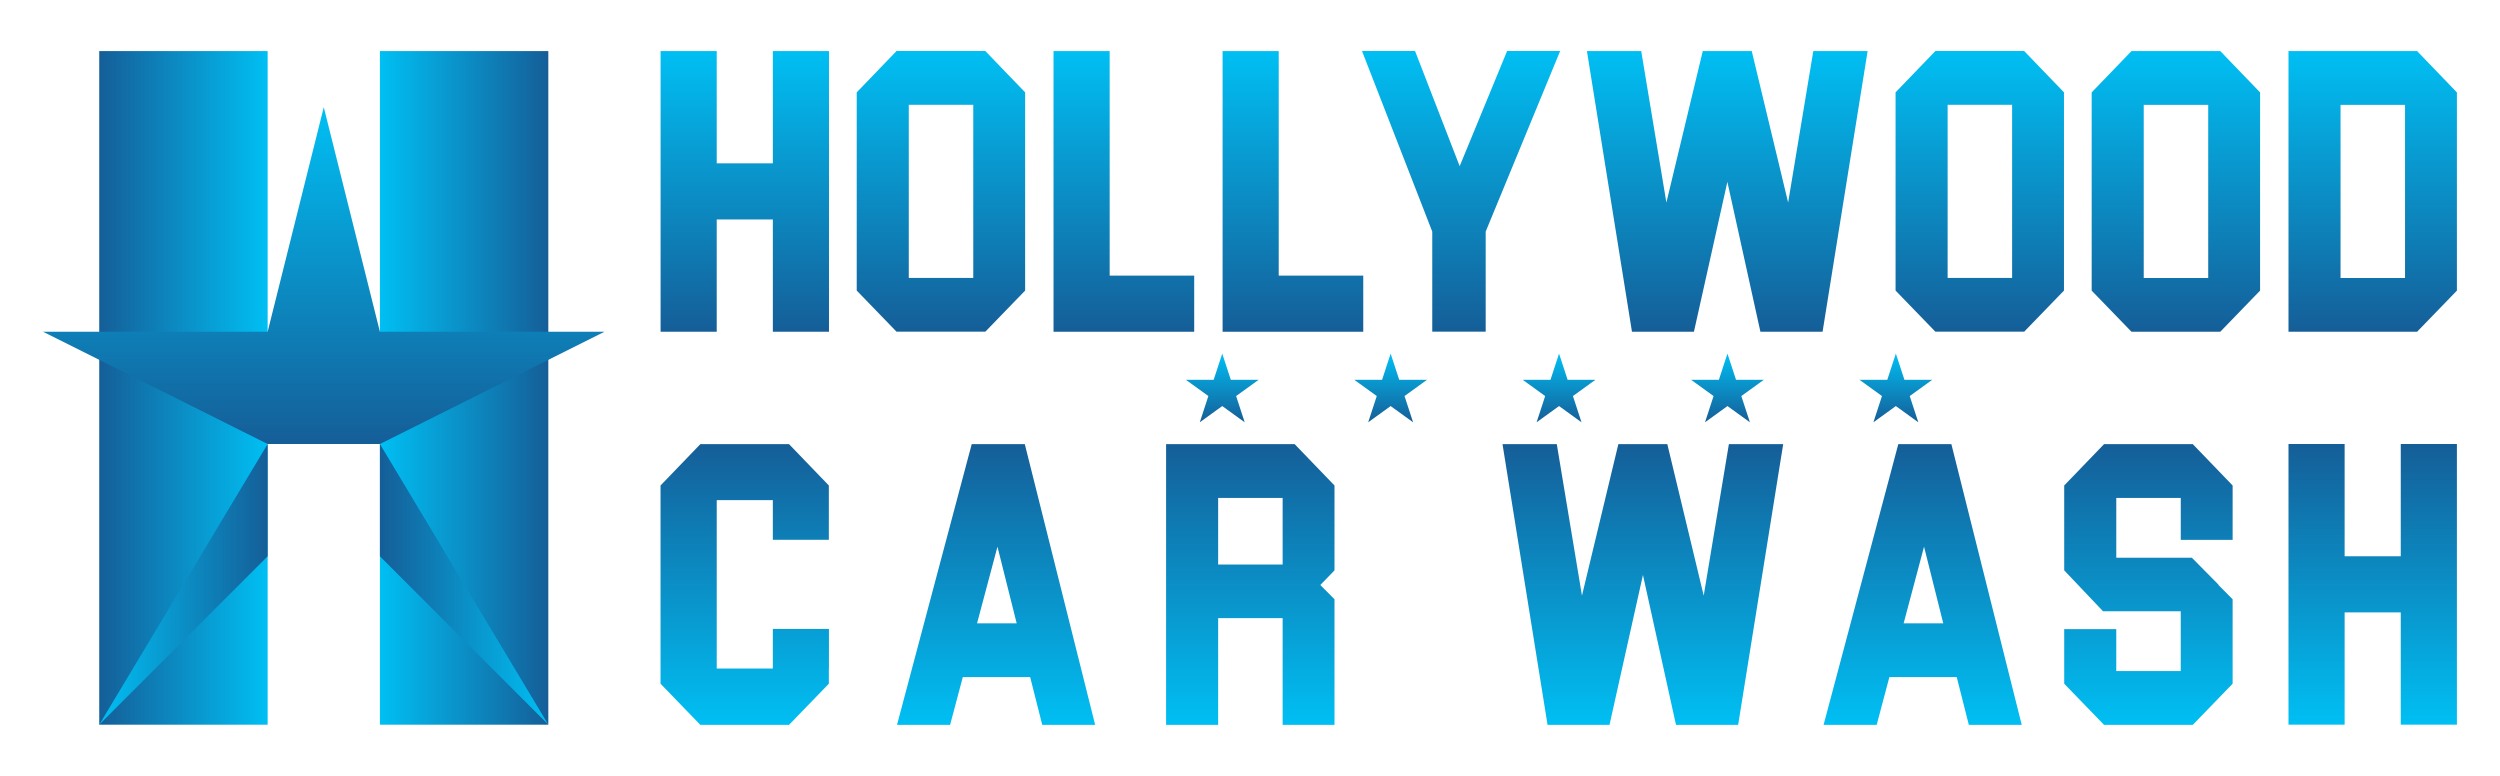
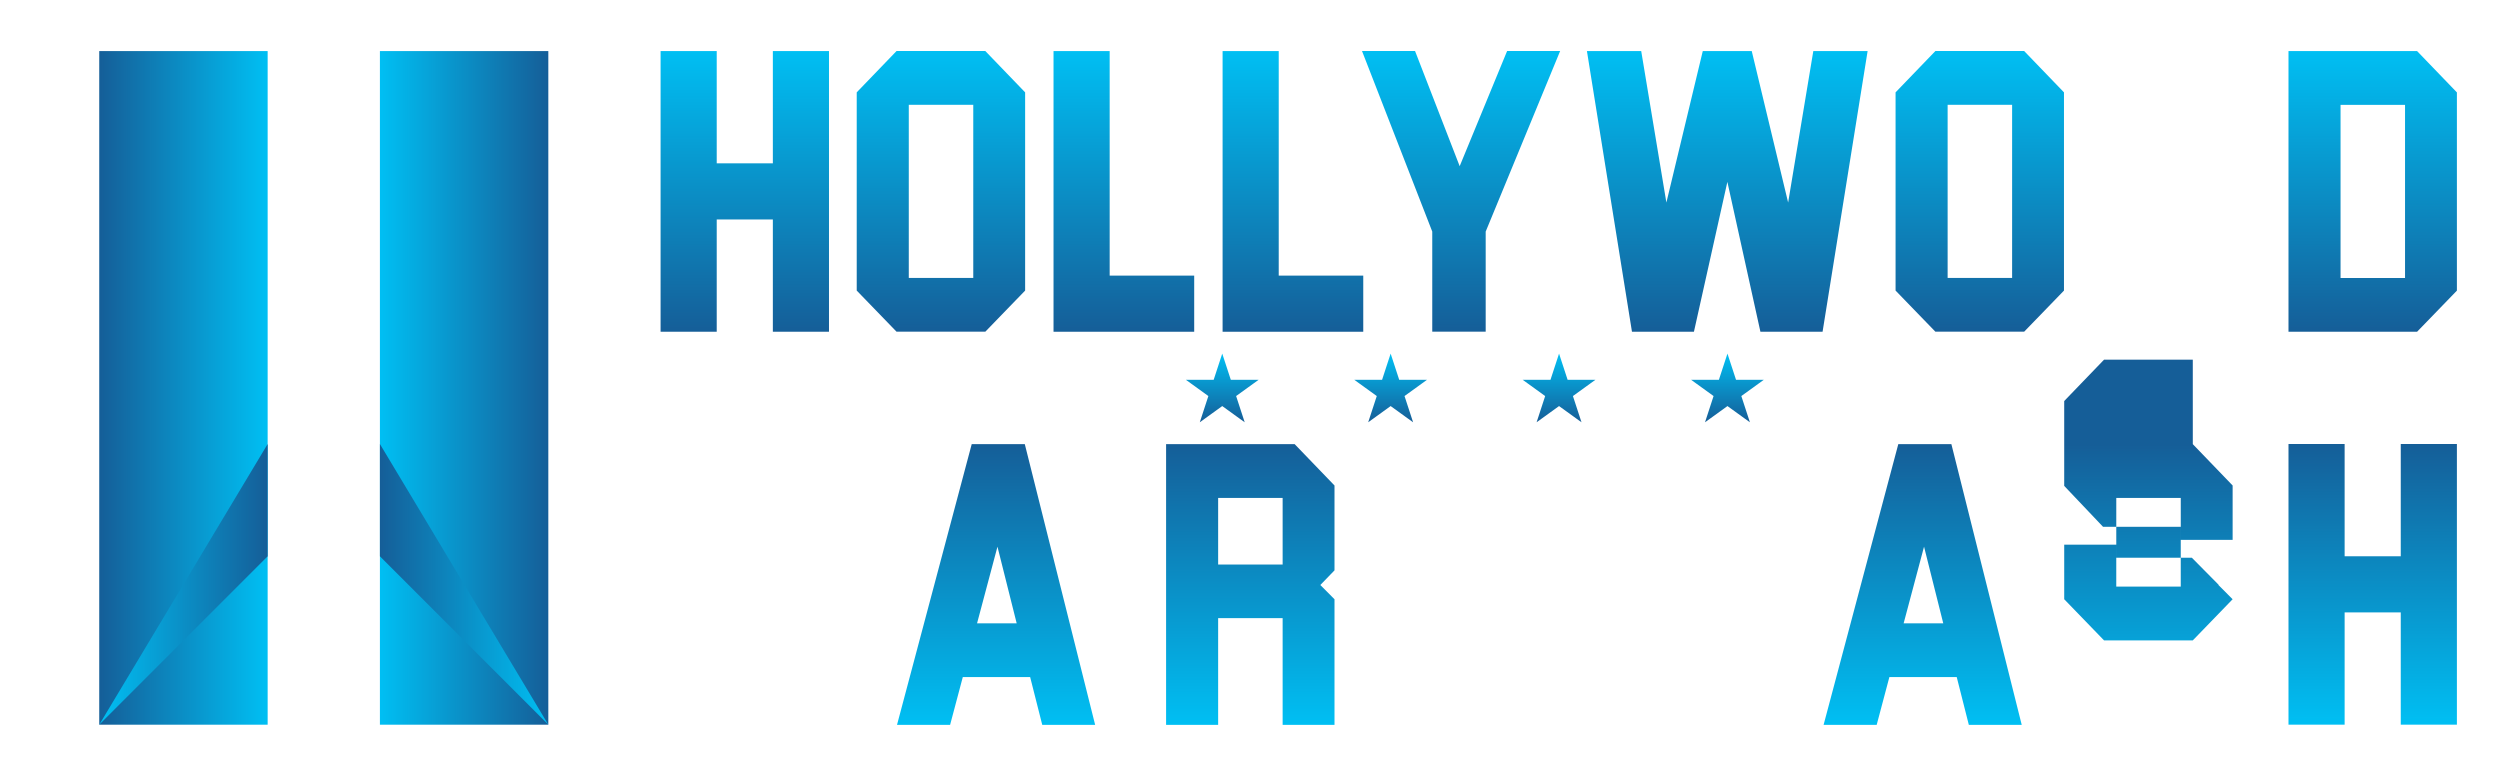
<svg xmlns="http://www.w3.org/2000/svg" xmlns:xlink="http://www.w3.org/1999/xlink" preserveAspectRatio="xMidYMid meet" data-bbox="49.99 59.19 2800.01 781.62" viewBox="0 0 2900 900" data-type="ugc" aria-label="Hollywood Car Wash Logo" width="2900" height="900">
  <g>
    <defs>
      <linearGradient gradientUnits="userSpaceOnUse" y2="515.23" x2="863.9" y1="840.81" x1="863.9" id="b93ac232-3dbe-45b5-a57f-3c38a6490b6d_comp-lcnfyua0">
        <stop stop-color="#00bff3" offset="0" />
        <stop stop-color="#155e98" offset="1" />
      </linearGradient>
      <linearGradient xlink:href="#b93ac232-3dbe-45b5-a57f-3c38a6490b6d_comp-lcnfyua0" y2="515.23" x2="1155.44" y1="840.81" x1="1155.44" id="78bb3e47-8d3f-4d1f-81af-613cecd66104_comp-lcnfyua0" />
      <linearGradient xlink:href="#b93ac232-3dbe-45b5-a57f-3c38a6490b6d_comp-lcnfyua0" y2="515.23" x2="1450.35" y1="840.81" x1="1450.35" id="45b6ad9e-84bf-45a1-ac6c-e1cb02612620_comp-lcnfyua0" />
      <linearGradient xlink:href="#b93ac232-3dbe-45b5-a57f-3c38a6490b6d_comp-lcnfyua0" y2="515.23" x2="1905.71" y1="840.81" x1="1905.71" id="6b7916aa-cbb4-4d7e-a672-7ef24a9e242b_comp-lcnfyua0" />
      <linearGradient xlink:href="#b93ac232-3dbe-45b5-a57f-3c38a6490b6d_comp-lcnfyua0" y2="515.23" x2="2230.28" y1="840.81" x1="2230.28" id="3edd0258-0433-444b-9fc0-8af6e2d03068_comp-lcnfyua0" />
      <linearGradient xlink:href="#b93ac232-3dbe-45b5-a57f-3c38a6490b6d_comp-lcnfyua0" y2="515.23" x2="2492.18" y1="840.81" x1="2492.18" id="fd9e36b2-3e0a-40de-8bd4-3656297daaea_comp-lcnfyua0" />
      <linearGradient xlink:href="#b93ac232-3dbe-45b5-a57f-3c38a6490b6d_comp-lcnfyua0" y2="515.06" x2="2752.33" y1="840.64" x1="2752.33" id="ef80d720-356a-47a1-8530-7d617561762e_comp-lcnfyua0" />
      <linearGradient xlink:href="#b93ac232-3dbe-45b5-a57f-3c38a6490b6d_comp-lcnfyua0" y2="489.84" x2="1417.8" y1="410.17" x1="1417.8" id="32aa3435-86f4-450f-b7f2-daed6a17f11a_comp-lcnfyua0" />
      <linearGradient xlink:href="#b93ac232-3dbe-45b5-a57f-3c38a6490b6d_comp-lcnfyua0" y2="489.84" x2="1613.15" y1="410.17" x1="1613.15" id="8c059dbc-876b-46ee-8ae2-c9a5fb576321_comp-lcnfyua0" />
      <linearGradient xlink:href="#b93ac232-3dbe-45b5-a57f-3c38a6490b6d_comp-lcnfyua0" y2="489.84" x2="1808.5" y1="410.17" x1="1808.5" id="37ff0e96-159b-47f0-a751-4e69462f9081_comp-lcnfyua0" />
      <linearGradient xlink:href="#b93ac232-3dbe-45b5-a57f-3c38a6490b6d_comp-lcnfyua0" y2="489.84" x2="2003.85" y1="410.17" x1="2003.85" id="a220ef7f-d795-40a4-8ef1-79fa9bb65c0d_comp-lcnfyua0" />
      <linearGradient xlink:href="#b93ac232-3dbe-45b5-a57f-3c38a6490b6d_comp-lcnfyua0" y2="489.84" x2="2199.2" y1="410.17" x1="2199.2" id="4a487a1a-ba4d-4996-8831-160b30cdd84b_comp-lcnfyua0" />
      <linearGradient xlink:href="#b93ac232-3dbe-45b5-a57f-3c38a6490b6d_comp-lcnfyua0" y2="384.83" x2="863.95" y1="59.25" x1="863.95" id="53440698-ee9f-4bd7-8ed2-f8eefea46d81_comp-lcnfyua0" />
      <linearGradient xlink:href="#b93ac232-3dbe-45b5-a57f-3c38a6490b6d_comp-lcnfyua0" y2="384.77" x2="1091.47" y1="59.19" x1="1091.47" id="47692e34-f81d-4188-83f9-7378d013ef7c_comp-lcnfyua0" />
      <linearGradient xlink:href="#b93ac232-3dbe-45b5-a57f-3c38a6490b6d_comp-lcnfyua0" y2="384.83" x2="1303.68" y1="59.25" x1="1303.68" id="dd0a9d94-8c16-45cc-b5d1-74d9e27cf7b0_comp-lcnfyua0" />
      <linearGradient xlink:href="#b93ac232-3dbe-45b5-a57f-3c38a6490b6d_comp-lcnfyua0" y2="384.83" x2="1499.79" y1="59.25" x1="1499.79" id="8648f516-fc39-401f-a139-577a8556dc05_comp-lcnfyua0" />
      <linearGradient xlink:href="#b93ac232-3dbe-45b5-a57f-3c38a6490b6d_comp-lcnfyua0" y2="384.77" x2="1694.84" y1="59.19" x1="1694.84" id="a03b3091-0644-4f5b-8aa4-f0a94d47c314_comp-lcnfyua0" />
      <linearGradient xlink:href="#b93ac232-3dbe-45b5-a57f-3c38a6490b6d_comp-lcnfyua0" y2="384.83" x2="2003.64" y1="59.25" x1="2003.64" id="802b5fda-cc19-4796-981b-bb5441a3d78b_comp-lcnfyua0" />
      <linearGradient xlink:href="#b93ac232-3dbe-45b5-a57f-3c38a6490b6d_comp-lcnfyua0" y2="384.77" x2="2296.53" y1="59.19" x1="2296.53" id="5f735ff0-1168-4184-88cb-eb96c055c82e_comp-lcnfyua0" />
      <linearGradient xlink:href="#b93ac232-3dbe-45b5-a57f-3c38a6490b6d_comp-lcnfyua0" y2="384.83" x2="2524.02" y1="59.25" x1="2524.02" id="6bd8056c-bdc1-4124-89d7-9b813e84a360_comp-lcnfyua0" />
      <linearGradient xlink:href="#b93ac232-3dbe-45b5-a57f-3c38a6490b6d_comp-lcnfyua0" y2="384.83" x2="2752.33" y1="59.25" x1="2752.33" id="5dbe39b2-52a6-4f60-8d1e-219ea6f3c8fd_comp-lcnfyua0" />
      <linearGradient xlink:href="#b93ac232-3dbe-45b5-a57f-3c38a6490b6d_comp-lcnfyua0" y2="449.94" x2="636.05" y1="449.94" x1="440.7" id="cda39eb9-63c7-4124-80e7-4e89c4520b1b_comp-lcnfyua0" />
      <linearGradient gradientUnits="userSpaceOnUse" y2="449.94" x2="310.47" y1="449.94" x1="115.12" id="ab364c2d-0992-4cc0-952c-f419b837b8e3_comp-lcnfyua0">
        <stop stop-color="#155e98" offset="0" />
        <stop stop-color="#00bff3" offset="1" />
      </linearGradient>
      <linearGradient gradientUnits="userSpaceOnUse" y2="677.85" x2="310.47" y1="677.85" x1="115.12" id="20e8370b-ef33-4a52-8a2b-0c5de9d14328_comp-lcnfyua0">
        <stop stop-color="#00bff3" offset="0" />
        <stop stop-color="#155e98" offset="1" />
      </linearGradient>
      <linearGradient xlink:href="#ab364c2d-0992-4cc0-952c-f419b837b8e3_comp-lcnfyua0" y2="677.85" x2="636.05" y1="677.85" x1="440.7" id="93699d51-c4e3-4208-be97-a0567a1eee45_comp-lcnfyua0" />
      <linearGradient xlink:href="#b93ac232-3dbe-45b5-a57f-3c38a6490b6d_comp-lcnfyua0" y2="515.06" x2="375.58" y1="124.36" x1="375.58" id="2faea22a-605e-42ea-8cd7-47c345d10bc9_comp-lcnfyua0" />
      <linearGradient gradientUnits="userSpaceOnUse" y2="515.23" x2="863.9" y1="840.81" x1="863.9" id="b93ac232-3dbe-45b5-a57f-3c38a6490b6d_comp-lcnfyua0">
        <stop stop-color="#00bff3" offset="0" />
        <stop stop-color="#155e98" offset="1" />
      </linearGradient>
      <linearGradient xlink:href="#b93ac232-3dbe-45b5-a57f-3c38a6490b6d_comp-lcnfyua0" y2="515.23" x2="1155.44" y1="840.81" x1="1155.44" id="78bb3e47-8d3f-4d1f-81af-613cecd66104_comp-lcnfyua0" />
      <linearGradient xlink:href="#b93ac232-3dbe-45b5-a57f-3c38a6490b6d_comp-lcnfyua0" y2="515.23" x2="1450.35" y1="840.81" x1="1450.35" id="45b6ad9e-84bf-45a1-ac6c-e1cb02612620_comp-lcnfyua0" />
      <linearGradient xlink:href="#b93ac232-3dbe-45b5-a57f-3c38a6490b6d_comp-lcnfyua0" y2="515.23" x2="1905.71" y1="840.81" x1="1905.71" id="6b7916aa-cbb4-4d7e-a672-7ef24a9e242b_comp-lcnfyua0" />
      <linearGradient xlink:href="#b93ac232-3dbe-45b5-a57f-3c38a6490b6d_comp-lcnfyua0" y2="515.23" x2="2230.28" y1="840.81" x1="2230.28" id="3edd0258-0433-444b-9fc0-8af6e2d03068_comp-lcnfyua0" />
      <linearGradient xlink:href="#b93ac232-3dbe-45b5-a57f-3c38a6490b6d_comp-lcnfyua0" y2="515.23" x2="2492.18" y1="840.81" x1="2492.18" id="fd9e36b2-3e0a-40de-8bd4-3656297daaea_comp-lcnfyua0" />
      <linearGradient xlink:href="#b93ac232-3dbe-45b5-a57f-3c38a6490b6d_comp-lcnfyua0" y2="515.06" x2="2752.33" y1="840.64" x1="2752.33" id="ef80d720-356a-47a1-8530-7d617561762e_comp-lcnfyua0" />
      <linearGradient xlink:href="#b93ac232-3dbe-45b5-a57f-3c38a6490b6d_comp-lcnfyua0" y2="489.84" x2="1417.8" y1="410.17" x1="1417.8" id="32aa3435-86f4-450f-b7f2-daed6a17f11a_comp-lcnfyua0" />
      <linearGradient xlink:href="#b93ac232-3dbe-45b5-a57f-3c38a6490b6d_comp-lcnfyua0" y2="489.84" x2="1613.15" y1="410.17" x1="1613.15" id="8c059dbc-876b-46ee-8ae2-c9a5fb576321_comp-lcnfyua0" />
      <linearGradient xlink:href="#b93ac232-3dbe-45b5-a57f-3c38a6490b6d_comp-lcnfyua0" y2="489.84" x2="1808.5" y1="410.17" x1="1808.5" id="37ff0e96-159b-47f0-a751-4e69462f9081_comp-lcnfyua0" />
      <linearGradient xlink:href="#b93ac232-3dbe-45b5-a57f-3c38a6490b6d_comp-lcnfyua0" y2="489.84" x2="2003.85" y1="410.17" x1="2003.85" id="a220ef7f-d795-40a4-8ef1-79fa9bb65c0d_comp-lcnfyua0" />
      <linearGradient xlink:href="#b93ac232-3dbe-45b5-a57f-3c38a6490b6d_comp-lcnfyua0" y2="489.84" x2="2199.2" y1="410.17" x1="2199.2" id="4a487a1a-ba4d-4996-8831-160b30cdd84b_comp-lcnfyua0" />
      <linearGradient xlink:href="#b93ac232-3dbe-45b5-a57f-3c38a6490b6d_comp-lcnfyua0" y2="384.83" x2="863.95" y1="59.25" x1="863.95" id="53440698-ee9f-4bd7-8ed2-f8eefea46d81_comp-lcnfyua0" />
      <linearGradient xlink:href="#b93ac232-3dbe-45b5-a57f-3c38a6490b6d_comp-lcnfyua0" y2="384.77" x2="1091.47" y1="59.19" x1="1091.47" id="47692e34-f81d-4188-83f9-7378d013ef7c_comp-lcnfyua0" />
      <linearGradient xlink:href="#b93ac232-3dbe-45b5-a57f-3c38a6490b6d_comp-lcnfyua0" y2="384.83" x2="1303.68" y1="59.25" x1="1303.68" id="dd0a9d94-8c16-45cc-b5d1-74d9e27cf7b0_comp-lcnfyua0" />
      <linearGradient xlink:href="#b93ac232-3dbe-45b5-a57f-3c38a6490b6d_comp-lcnfyua0" y2="384.83" x2="1499.79" y1="59.25" x1="1499.79" id="8648f516-fc39-401f-a139-577a8556dc05_comp-lcnfyua0" />
      <linearGradient xlink:href="#b93ac232-3dbe-45b5-a57f-3c38a6490b6d_comp-lcnfyua0" y2="384.77" x2="1694.84" y1="59.19" x1="1694.84" id="a03b3091-0644-4f5b-8aa4-f0a94d47c314_comp-lcnfyua0" />
      <linearGradient xlink:href="#b93ac232-3dbe-45b5-a57f-3c38a6490b6d_comp-lcnfyua0" y2="384.83" x2="2003.64" y1="59.25" x1="2003.64" id="802b5fda-cc19-4796-981b-bb5441a3d78b_comp-lcnfyua0" />
      <linearGradient xlink:href="#b93ac232-3dbe-45b5-a57f-3c38a6490b6d_comp-lcnfyua0" y2="384.77" x2="2296.53" y1="59.19" x1="2296.53" id="5f735ff0-1168-4184-88cb-eb96c055c82e_comp-lcnfyua0" />
      <linearGradient xlink:href="#b93ac232-3dbe-45b5-a57f-3c38a6490b6d_comp-lcnfyua0" y2="384.83" x2="2524.02" y1="59.25" x1="2524.02" id="6bd8056c-bdc1-4124-89d7-9b813e84a360_comp-lcnfyua0" />
      <linearGradient xlink:href="#b93ac232-3dbe-45b5-a57f-3c38a6490b6d_comp-lcnfyua0" y2="384.83" x2="2752.33" y1="59.25" x1="2752.33" id="5dbe39b2-52a6-4f60-8d1e-219ea6f3c8fd_comp-lcnfyua0" />
      <linearGradient xlink:href="#b93ac232-3dbe-45b5-a57f-3c38a6490b6d_comp-lcnfyua0" y2="449.94" x2="636.05" y1="449.94" x1="440.7" id="cda39eb9-63c7-4124-80e7-4e89c4520b1b_comp-lcnfyua0" />
      <linearGradient gradientUnits="userSpaceOnUse" y2="449.94" x2="310.47" y1="449.94" x1="115.12" id="ab364c2d-0992-4cc0-952c-f419b837b8e3_comp-lcnfyua0">
        <stop stop-color="#155e98" offset="0" />
        <stop stop-color="#00bff3" offset="1" />
      </linearGradient>
      <linearGradient gradientUnits="userSpaceOnUse" y2="677.85" x2="310.47" y1="677.85" x1="115.12" id="20e8370b-ef33-4a52-8a2b-0c5de9d14328_comp-lcnfyua0">
        <stop stop-color="#00bff3" offset="0" />
        <stop stop-color="#155e98" offset="1" />
      </linearGradient>
      <linearGradient xlink:href="#ab364c2d-0992-4cc0-952c-f419b837b8e3_comp-lcnfyua0" y2="677.85" x2="636.05" y1="677.85" x1="440.7" id="93699d51-c4e3-4208-be97-a0567a1eee45_comp-lcnfyua0" />
      <linearGradient xlink:href="#b93ac232-3dbe-45b5-a57f-3c38a6490b6d_comp-lcnfyua0" y2="515.06" x2="375.58" y1="124.36" x1="375.58" id="2faea22a-605e-42ea-8cd7-47c345d10bc9_comp-lcnfyua0" />
    </defs>
    <g>
      <g>
-         <path fill="url(&quot;#b93ac232-3dbe-45b5-a57f-3c38a6490b6d_comp-lcnfyua0&quot;)" d="M961.57 729.56v45.97h-.11v17.58l-46.17 47.7H812.38l-46.16-47.7V563.17l46.16-47.94h102.91l46.17 47.94v62.97h-64.97v-45.96h-65.08v195.35h65.08v-45.97h65.08z" />
        <path d="M1102.13 840.81h-61.59l86.64-325.58h61.59l81.59 325.58H1209l-14.02-55.39h-78.14l-14.71 55.39Zm54.93-206.66-23.67 88.9h45.96l-22.29-88.9Z" fill="url(&quot;#78bb3e47-8d3f-4d1f-81af-613cecd66104_comp-lcnfyua0&quot;)" />
        <path d="m1501.83 515.23 46.19 47.94v98.44l-16.45 16.99 16.45 16.52v145.69h-60.16V717h-74.81v123.81h-60.38V515.23h149.16Zm-13.97 62.37h-74.81v77.26h74.81V577.6Z" fill="url(&quot;#45b6ad9e-84bf-45a1-ac6c-e1cb02612620_comp-lcnfyua0&quot;)" />
-         <path d="M2005.53 515.23h62.97l-52.25 325.58h-72.1l-38.33-173.85-38.79 173.85h-71.87l-52.25-325.58h62.97l29.2 175.71 42.21-175.71h56.81l42.21 175.71 29.2-175.71Z" fill="url(&quot;#6b7916aa-cbb4-4d7e-a672-7ef24a9e242b_comp-lcnfyua0&quot;)" />
        <path d="M2176.96 840.81h-61.59l86.64-325.58h61.59l81.59 325.58h-61.36l-14.02-55.39h-78.14l-14.71 55.39Zm54.93-206.66-23.67 88.9h45.96l-22.29-88.9Z" fill="url(&quot;#3edd0258-0433-444b-9fc0-8af6e2d03068_comp-lcnfyua0&quot;)" />
-         <path d="m2543.66 515.23 46.19 47.94v63.07h-60.16V577.6h-74.8v69.35h87.65l31.09 31.42-.23.23 16.45 16.52v97.98l-46.19 47.71h-102.97l-46.19-47.71v-63.3h60.38v48.64h74.8v-69.35h-90.13l-45.06-47.48v-98.44l46.19-47.94h102.97Z" fill="url(&quot;#fd9e36b2-3e0a-40de-8bd4-3656297daaea_comp-lcnfyua0&quot;)" />
+         <path d="m2543.66 515.23 46.19 47.94v63.07h-60.16V577.6h-74.8v69.35h87.65l31.09 31.42-.23.23 16.45 16.52l-46.19 47.71h-102.97l-46.19-47.71v-63.3h60.38v48.64h74.8v-69.35h-90.13l-45.06-47.48v-98.44l46.19-47.94h102.97Z" fill="url(&quot;#fd9e36b2-3e0a-40de-8bd4-3656297daaea_comp-lcnfyua0&quot;)" />
        <path fill="url(&quot;#ef80d720-356a-47a1-8530-7d617561762e_comp-lcnfyua0&quot;)" d="M2850 515.06v325.58h-65.12V710.41h-65.11v130.23h-65.12V515.06h65.12v130.23h65.11V515.06H2850z" />
      </g>
      <g>
        <path fill="url(&quot;#32aa3435-86f4-450f-b7f2-daed6a17f11a_comp-lcnfyua0&quot;)" d="m1433.89 459.4 1.38-.99 24.67-17.81h-32.19l-.38-1.15-9.57-29.28-1.95 5.95-8 24.48h-32.18l5.66 4.09 20.38 14.71-.31.93-9.64 29.51 6.19-4.47 19.85-14.34 1.26.91 24.78 17.9-2.27-6.95-7.68-23.49z" />
        <path fill="url(&quot;#8c059dbc-876b-46ee-8ae2-c9a5fb576321_comp-lcnfyua0&quot;)" d="m1629.24 459.4 1.38-.99 24.66-17.81h-32.18l-.38-1.15-9.57-29.28-1.95 5.95-8 24.48h-32.18l5.66 4.09 20.38 14.71-.31.93-9.64 29.51 6.19-4.47 19.85-14.34 1.26.91 24.78 17.9-2.27-6.95-7.68-23.49z" />
        <path fill="url(&quot;#37ff0e96-159b-47f0-a751-4e69462f9081_comp-lcnfyua0&quot;)" d="m1824.59 459.4 1.38-.99 24.66-17.81h-32.19l-.37-1.15-9.57-29.28-1.95 5.95-8 24.48h-32.19l5.67 4.09 20.37 14.71-.3.93-9.64 29.51 6.19-4.47 19.85-14.34 1.26.91 24.78 17.9-2.27-6.95-7.68-23.49z" />
        <path fill="url(&quot;#a220ef7f-d795-40a4-8ef1-79fa9bb65c0d_comp-lcnfyua0&quot;)" d="m2019.94 459.4 1.38-.99 24.66-17.81h-32.19l-.37-1.15-9.57-29.28-1.95 5.95-8 24.48h-32.19l5.67 4.09 20.37 14.71-.3.93-9.64 29.51 6.19-4.47 19.85-14.34 1.26.91 24.78 17.9-2.28-6.95-7.67-23.49z" />
-         <path fill="url(&quot;#4a487a1a-ba4d-4996-8831-160b30cdd84b_comp-lcnfyua0&quot;)" d="m2215.29 459.4 1.38-.99 24.66-17.81h-32.19l-.37-1.15-9.58-29.28-1.94 5.95-8 24.48h-32.19l5.67 4.09 20.37 14.71-.3.93-9.65 29.51 6.19-4.47 19.85-14.34 1.27.91 24.77 17.9-2.27-6.95-7.67-23.49z" />
      </g>
      <path fill="url(&quot;#53440698-ee9f-4bd7-8ed2-f8eefea46d81_comp-lcnfyua0&quot;)" d="M961.63 59.25v325.58h-65.12V254.6H831.4v130.23h-65.12V59.25h65.12v130.23h65.11V59.25h65.12z" />
      <path d="m1142.96 59.19 46.19 47.94v229.93l-46.19 47.71h-102.97l-46.19-47.71V107.13l46.19-47.94h102.97Zm-13.97 62.37h-74.8V322.4h74.8V121.56Z" fill="url(&quot;#47692e34-f81d-4188-83f9-7378d013ef7c_comp-lcnfyua0&quot;)" />
      <path fill="url(&quot;#dd0a9d94-8c16-45cc-b5d1-74d9e27cf7b0_comp-lcnfyua0&quot;)" d="M1385.27 319.71v65.12h-163.18V59.25h65.12v260.46h98.06z" />
      <path fill="url(&quot;#8648f516-fc39-401f-a139-577a8556dc05_comp-lcnfyua0&quot;)" d="M1581.38 319.71v65.12h-163.17V59.25h65.11v260.46h98.06z" />
      <path d="M1748.24 59.19h61.52l-86.36 209.45v116.13h-61.98V268.64l-81.48-209.45h61.52l51.77 133.58 55.02-133.58Z" fill="url(&quot;#a03b3091-0644-4f5b-8aa4-f0a94d47c314_comp-lcnfyua0&quot;)" />
      <path d="M2103.46 59.25h62.97l-52.25 325.58h-72.1l-38.33-173.85-38.79 173.85h-71.87l-52.25-325.58h62.97l29.2 175.71 42.21-175.71h56.81l42.21 175.71 29.2-175.71Z" fill="url(&quot;#802b5fda-cc19-4796-981b-bb5441a3d78b_comp-lcnfyua0&quot;)" />
      <path d="m2348.02 59.19 46.19 47.94v229.93l-46.19 47.71h-102.97l-46.19-47.71V107.13l46.19-47.94h102.97Zm-13.97 62.37h-74.8V322.4h74.8V121.56Z" fill="url(&quot;#5f735ff0-1168-4184-88cb-eb96c055c82e_comp-lcnfyua0&quot;)" />
-       <path d="m2575.5 59.25 46.19 47.94v229.93l-46.19 47.71h-102.97l-46.19-47.71V107.19l46.19-47.94h102.97Zm-13.97 62.37h-74.8v200.84h74.8V121.62Z" fill="url(&quot;#6bd8056c-bdc1-4124-89d7-9b813e84a360_comp-lcnfyua0&quot;)" />
      <path d="m2803.81 59.25 46.19 47.94v229.93l-46.19 47.71h-149.16V59.25h149.16Zm-13.97 62.37h-74.8v200.84h74.8V121.62Z" fill="url(&quot;#5dbe39b2-52a6-4f60-8d1e-219ea6f3c8fd_comp-lcnfyua0&quot;)" />
      <g>
        <g>
          <path fill="url(&quot;#cda39eb9-63c7-4124-80e7-4e89c4520b1b_comp-lcnfyua0&quot;)" d="M636.05 59.25v781.4H440.7V59.25h195.35z" />
          <path fill="url(&quot;#ab364c2d-0992-4cc0-952c-f419b837b8e3_comp-lcnfyua0&quot;)" d="M310.47 59.25v781.4H115.12V59.25h195.35z" />
        </g>
      </g>
      <path d="M115.12 840.64c65.12-108.53 130.23-217.05 195.35-325.58v130.23L115.12 840.64Z" fill="url(&quot;#20e8370b-ef33-4a52-8a2b-0c5de9d14328_comp-lcnfyua0&quot;)" />
      <path d="M440.7 515.06c65.12 108.53 130.23 217.05 195.35 325.58L440.7 645.29V515.06Z" fill="url(&quot;#93699d51-c4e3-4208-be97-a0567a1eee45_comp-lcnfyua0&quot;)" />
-       <path d="M701.16 384.83c-86.82 43.41-173.65 86.82-260.47 130.23H310.46c-86.82-43.41-173.65-86.82-260.47-130.23h260.47c21.71-86.82 43.41-173.64 65.12-260.47 21.71 86.82 43.41 173.64 65.12 260.47h260.47Z" fill="url(&quot;#2faea22a-605e-42ea-8cd7-47c345d10bc9_comp-lcnfyua0&quot;)" />
    </g>
  </g>
</svg>